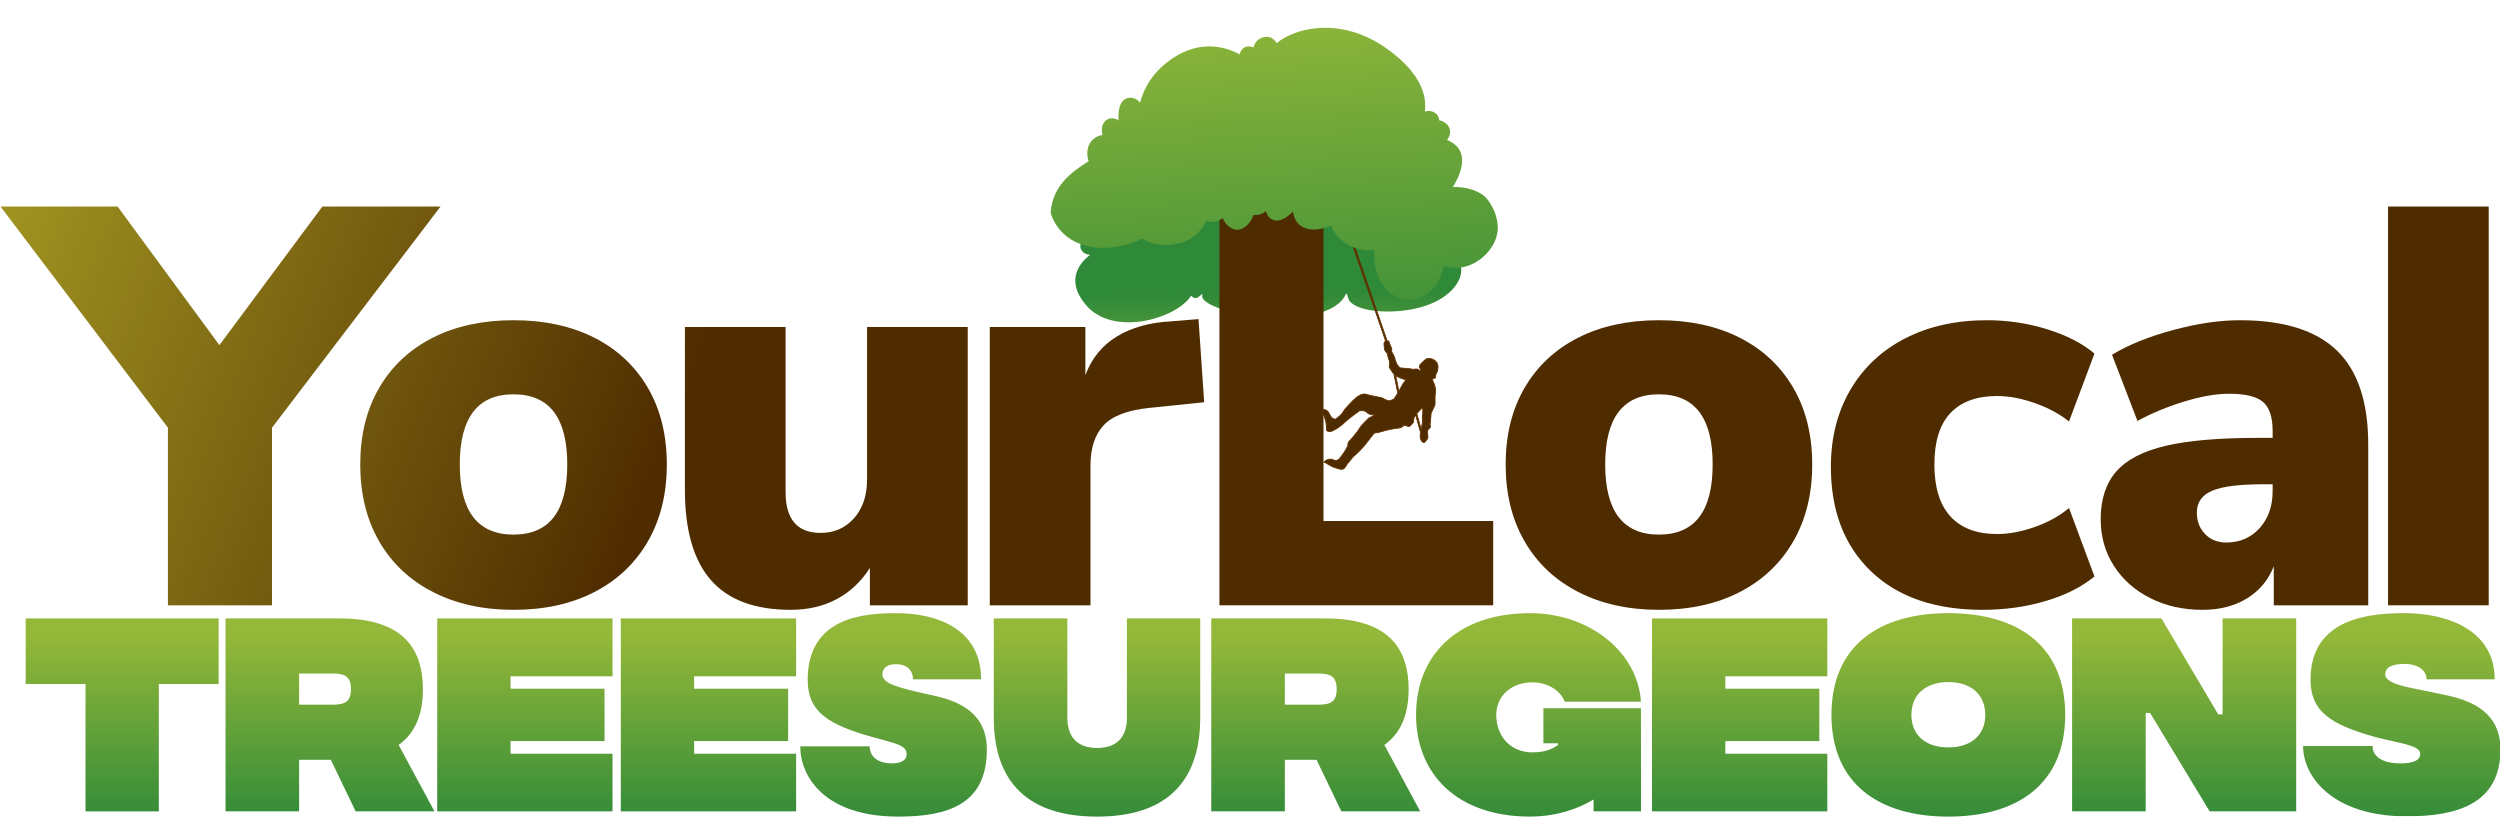
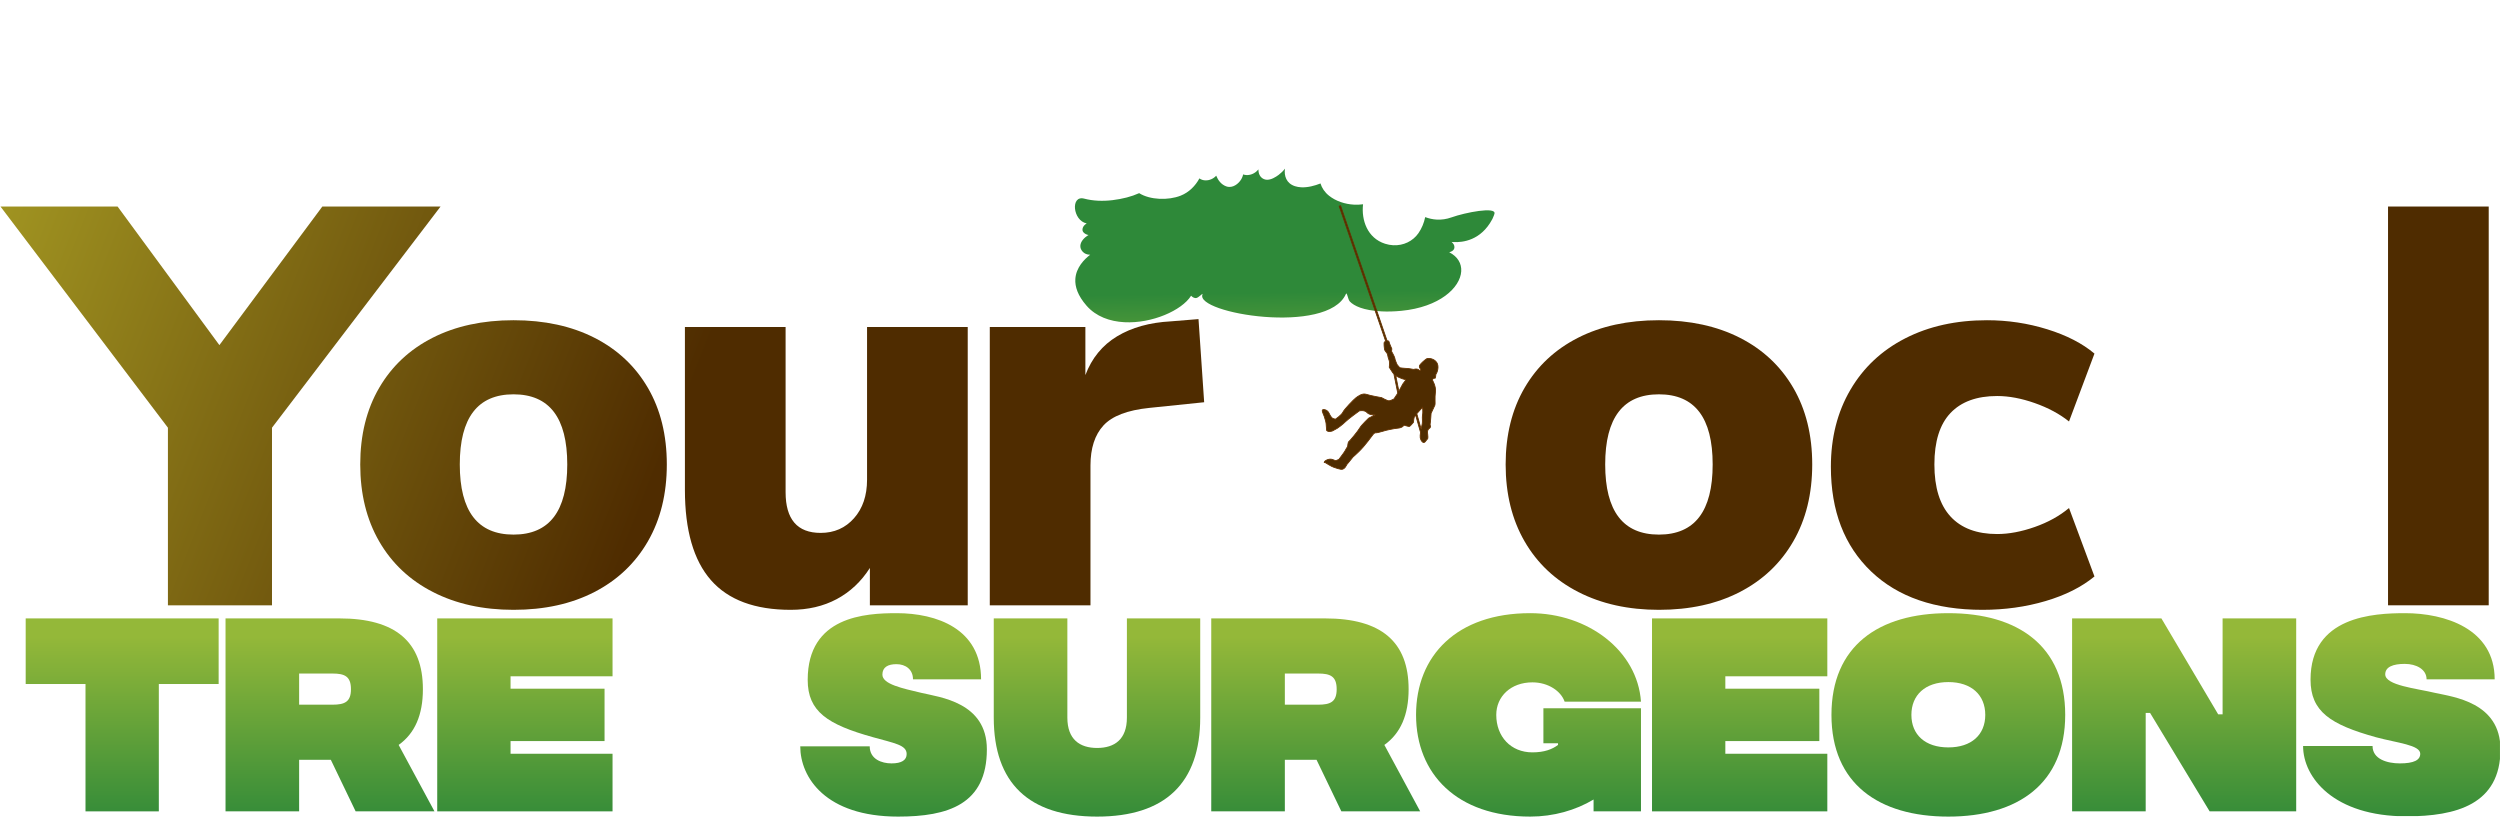
<svg xmlns="http://www.w3.org/2000/svg" width="100%" height="100%" viewBox="0 0 2895 946" version="1.1" xml:space="preserve" style="fill-rule:evenodd;clip-rule:evenodd;stroke-linejoin:round;stroke-miterlimit:2;">
-   <rect id="Artboard1" x="0" y="0" width="2894.96" height="945.015" style="fill:none;" />
  <clipPath id="_clip1">
    <rect x="0" y="0" width="2894.96" height="945.015" />
  </clipPath>
  <g clip-path="url(#_clip1)">
    <path d="M1258.38,258.709c-16.187,-3.157 -18.919,-32.926 -2.949,-28.705c5.15,1.355 10.464,2.118 15.827,2.397c11.307,0.587 22.838,-0.982 33.507,-3.709c5.096,-1.298 9.879,-2.997 14.395,-5.019c6.343,3.983 14.744,6.096 23.313,6.541c8.737,0.454 17.653,-0.827 24.745,-3.643c9.723,-3.872 17.119,-11.431 21.694,-19.982c1.992,1.437 4.304,2.162 6.682,2.282c4.682,0.243 9.603,-1.843 12.772,-5.429c2.146,5.238 5.733,10.213 11.564,12.34c1.119,0.41 2.219,0.624 3.305,0.68c6.754,0.351 12.702,-5.513 14.96,-10.421c0.623,-1.31 1.067,-2.688 1.398,-4.085c1.068,0.419 2.304,0.683 3.686,0.755c0.552,0.028 1.132,0.024 1.732,-0.008c5.111,-0.31 9.387,-3.039 12.283,-6.534c-0.115,4.406 1.493,8.96 6.022,11.104c1.135,0.542 2.322,0.811 3.53,0.874c5.052,0.262 10.466,-3.115 13.849,-5.653c2.685,-2.028 5.236,-4.474 7.284,-7.183c-1.158,8.348 1.612,17.065 11.583,20.297c2.33,0.756 4.766,1.158 7.242,1.286c7.608,0.395 15.643,-1.804 22.323,-4.442c1.61,5.266 4.858,10.197 10.027,14.302c7.739,6.138 18.28,9.691 28.872,10.241c3.493,0.182 6.99,0.037 10.4,-0.45c-2.128,18.263 4.937,39.134 25.478,45.704c3.151,1.011 6.309,1.577 9.402,1.737c11.905,0.619 22.897,-4.776 29.258,-13.975c3.904,-5.61 6.448,-11.985 7.819,-18.603c4.283,1.619 8.789,2.641 13.471,2.884c5.457,0.283 11.159,-0.488 17.035,-2.587c15.818,-5.648 52.117,-12.746 49.68,-4.198c0,0.004 0,0.004 -0,0.008c-0.018,0.059 -0.037,0.121 -0.056,0.184c0,-0 0,0.004 -0,0.008c-0.012,0.029 -0.018,0.054 -0.025,0.079c-0,0.009 -0,0.009 -0.005,0.013c-0.007,0.029 -0.019,0.062 -0.026,0.092c0,0.004 0,0.004 -0,0.008c-0.012,0.029 -0.018,0.05 -0.024,0.075l-0.007,0.025c-0.006,0.025 -0.017,0.046 -0.024,0.071c-0,0.004 -0,0.008 -0.006,0.016c-0.006,0.025 -0.013,0.05 -0.019,0.08c-0.006,0.012 -0.012,0.02 -0.012,0.033c-0.006,0.017 -0.012,0.033 -0.018,0.05c-0.001,0.012 -0.007,0.025 -0.012,0.033c-0.006,0.025 -0.013,0.05 -0.019,0.075c-0.006,0.013 -0.012,0.025 -0.013,0.038c-0.005,0.016 -0.011,0.033 -0.017,0.045c-0.001,0.013 -0.007,0.03 -0.012,0.042c-0.006,0.017 -0.007,0.029 -0.013,0.046c-0.006,0.021 -0.017,0.041 -0.024,0.067c-0.001,0.012 -0.006,0.025 -0.012,0.041c-0.006,0.017 -0.012,0.029 -0.013,0.046c-0.006,0.013 -0.011,0.021 -0.012,0.033c-0.006,0.017 -0.012,0.034 -0.018,0.05c-0,0.009 -0.005,0.013 -0.006,0.021c-0.012,0.033 -0.024,0.067 -0.035,0.1c-0.001,0.008 -0.002,0.017 -0.007,0.025c-0.006,0.017 -0.012,0.033 -0.018,0.054c-0,0.004 -0.006,0.012 -0.006,0.017c-0.012,0.041 -0.025,0.079 -0.042,0.116c0,0.004 0,0.004 -0,0.008c-0.006,0.021 -0.013,0.042 -0.023,0.059c-0.001,0.004 -0.001,0.012 -0.001,0.016c-0.024,0.063 -0.047,0.125 -0.066,0.188c-0.005,0.003 -0.005,0.008 -0.006,0.012c-0.03,0.087 -0.065,0.174 -0.095,0.266l-0,0.004c-0.403,1.105 -0.87,2.207 -1.405,3.306l-0.001,0.004c-0.033,0.062 -0.062,0.128 -0.095,0.19c-0,0.004 -0.006,0.012 -0.006,0.016c-0.011,0.021 -0.022,0.042 -0.028,0.058c-0.005,0.004 -0.006,0.008 -0.006,0.008c-0.022,0.041 -0.039,0.079 -0.061,0.12c-0.001,0.004 -0.001,0.008 -0.006,0.012c-0.006,0.017 -0.017,0.038 -0.028,0.054c-0,0.008 -0.006,0.016 -0.011,0.025c-0.029,0.057 -0.056,0.111 -0.085,0.169c-0.005,0.012 -0.011,0.02 -0.016,0.029c-0.006,0.016 -0.017,0.033 -0.023,0.049c-0.011,0.012 -0.017,0.029 -0.022,0.041c-0.011,0.021 -0.023,0.042 -0.034,0.062c-0.011,0.017 -0.016,0.033 -0.022,0.05c-0.011,0.012 -0.017,0.024 -0.022,0.037c-0.011,0.016 -0.017,0.033 -0.028,0.049c-0.006,0.008 -0.011,0.021 -0.017,0.033c-0.011,0.025 -0.028,0.049 -0.039,0.074c-0.006,0.013 -0.011,0.021 -0.017,0.029c-0.011,0.021 -0.022,0.041 -0.028,0.062l-0.061,0.107c-13.026,24.158 -33.885,26.635 -44.852,26.066c-0.715,-0.037 -1.395,-0.09 -2.025,-0.148c2.015,1.718 3.435,3.79 3.288,6.251c-0.027,0.443 -0.108,0.896 -0.24,1.363c-0.626,2.182 -2.937,3.599 -5.792,4.322c9.881,4.997 14.434,13.104 13.91,22.026c-1.108,18.931 -25.062,41.526 -69.432,45.81c-8.492,0.816 -16.029,0.984 -22.709,0.637c-21.702,-1.127 -31.99,-6.442 -36.778,-11.351c-2.499,-2.564 -3.305,-11.795 -4.642,-8.764c-21.14,47.909 -174.946,22.483 -166.094,0.443c1.094,-2.725 -4.64,4.433 -7.768,4.271c-1.49,-0.078 -2.992,-0.617 -4.358,-1.772l-1.031,-0.964c-10.736,17.144 -45.485,32.333 -77.178,30.687c-16.862,-0.876 -32.86,-6.52 -43.906,-19.168c-10.25,-11.73 -13.497,-22.06 -12.969,-30.804c0.797,-13.308 10.34,-22.935 17.238,-28.211c-0.327,0.004 -0.649,-0 -0.969,-0.017c-2.867,-0.149 -5.615,-1.189 -7.681,-3.388c-2.122,-2.248 -2.933,-4.661 -2.795,-7.042c0.286,-4.786 4.419,-9.431 9.493,-12.339c-2.155,-0.383 -4.173,-1.309 -5.713,-2.942c-1.021,-1.065 -1.394,-2.351 -1.311,-3.654c0.112,-1.781 1.071,-3.59 2.37,-4.873c0.763,-0.752 1.604,-1.415 2.508,-1.965Z" style="fill:url(#_Linear2);fill-rule:nonzero;" />
    <path d="M126.759,337.17c0,-0 0,-0.007 0.008,-0.007c0,0.007 -0.008,0.007 -0.008,0.007Z" style="fill:#a6bd7f;fill-rule:nonzero;" />
    <g>
      <path d="M510.163,239.165l-195.191,256.107l-0,205.671l-120.521,0l-0,-205.671l-193.881,-256.107l135.586,0l117.9,160.476l119.211,-160.476l136.896,0Z" style="fill:url(#_Linear3);fill-rule:nonzero;" />
      <path d="M594.658,706.183c-35.37,0 -66.483,-6.877 -93.338,-20.633c-26.855,-13.755 -47.597,-33.296 -62.225,-58.622c-14.629,-25.327 -21.943,-55.021 -21.943,-89.081c0,-34.06 7.314,-63.644 21.943,-88.753c14.628,-25.108 35.261,-44.431 61.898,-57.968c26.637,-13.537 57.858,-20.305 93.665,-20.305c35.807,0 67.029,6.768 93.666,20.305c26.637,13.537 47.269,32.86 61.898,57.968c14.628,25.109 21.942,54.693 21.942,88.753c0,34.06 -7.314,63.754 -21.942,89.081c-14.629,25.326 -35.261,44.867 -61.898,58.622c-26.637,13.756 -57.859,20.633 -93.666,20.633Zm0,-87.115c41.484,-0 62.226,-27.074 62.226,-81.221c-0,-54.147 -20.742,-81.22 -62.226,-81.22c-41.483,-0 -62.225,27.073 -62.225,81.22c-0,54.147 20.742,81.221 62.225,81.221Z" style="fill:url(#_Linear4);fill-rule:nonzero;" />
      <path d="M1120.63,378.681l0,322.262l-113.315,0l-0,-43.23c-10.044,15.72 -22.816,27.728 -38.318,36.025c-15.502,8.297 -33.296,12.445 -53.383,12.445c-41.483,0 -72.269,-11.462 -92.355,-34.388c-20.087,-22.925 -30.131,-57.749 -30.131,-104.473l0,-188.641l116.591,0l0,191.261c0,31.44 13.537,47.161 40.61,47.161c15.72,-0 28.602,-5.677 38.646,-17.031c10.043,-11.353 15.065,-26.2 15.065,-44.54l-0,-176.851l116.59,0Z" style="fill:url(#_Linear5);fill-rule:nonzero;" />
      <path d="M1394.42,465.797l-63.535,6.55c-25.327,2.62 -43.012,9.388 -53.056,20.305c-10.043,10.917 -15.065,26.418 -15.065,46.505l0,161.786l-116.591,0l0,-322.262l110.696,0l0,55.675c7.424,-19.65 19.65,-34.606 36.68,-44.867c17.03,-10.262 37.772,-16.048 62.226,-17.358l32.095,-2.62l6.55,96.286Z" style="fill:url(#_Linear6);fill-rule:nonzero;" />
-       <path d="M1412.1,700.943l0,-461.778l120.521,0l-0,364.182l196.501,0l-0,97.596l-317.022,0Z" style="fill:url(#_Linear7);fill-rule:nonzero;" />
      <path d="M1921.04,706.183c-35.37,0 -66.483,-6.877 -93.338,-20.633c-26.855,-13.755 -47.597,-33.296 -62.225,-58.622c-14.629,-25.327 -21.943,-55.021 -21.943,-89.081c0,-34.06 7.314,-63.644 21.943,-88.753c14.628,-25.108 35.261,-44.431 61.898,-57.968c26.636,-13.537 57.858,-20.305 93.665,-20.305c35.807,0 67.029,6.768 93.666,20.305c26.636,13.537 47.269,32.86 61.898,57.968c14.628,25.109 21.942,54.693 21.942,88.753c0,34.06 -7.314,63.754 -21.942,89.081c-14.629,25.326 -35.262,44.867 -61.898,58.622c-26.637,13.756 -57.859,20.633 -93.666,20.633Zm0,-87.115c41.484,-0 62.225,-27.074 62.225,-81.221c0,-54.147 -20.741,-81.22 -62.225,-81.22c-41.483,-0 -62.225,27.073 -62.225,81.22c-0,54.147 20.742,81.221 62.225,81.221Z" style="fill:url(#_Linear8);fill-rule:nonzero;" />
      <path d="M2295.7,706.183c-55.02,0 -98.032,-14.847 -129.035,-44.54c-31.004,-29.694 -46.506,-70.086 -46.506,-121.176c0,-33.623 7.533,-63.317 22.598,-89.08c15.065,-25.764 36.243,-45.632 63.535,-59.606c27.292,-13.973 58.841,-20.96 94.648,-20.96c24.017,0 47.27,3.493 69.758,10.48c22.489,6.987 40.72,16.375 54.693,28.165l-29.475,78.601c-10.917,-8.734 -24.126,-15.829 -39.628,-21.288c-15.502,-5.458 -30.021,-8.187 -43.558,-8.187c-23.58,-0 -41.592,6.55 -54.037,19.65c-12.445,13.1 -18.668,32.968 -18.668,59.605c-0,26.637 6.223,46.724 18.668,60.26c12.445,13.537 30.457,20.306 54.037,20.306c13.537,-0 28.056,-2.73 43.558,-8.188c15.502,-5.458 28.711,-12.773 39.628,-21.943l29.475,79.256c-14.847,12.227 -33.733,21.724 -56.658,28.493c-22.925,6.768 -47.269,10.152 -73.033,10.152Z" style="fill:url(#_Linear9);fill-rule:nonzero;" />
-       <path d="M2593.73,370.821c50.654,0 88.098,11.681 112.333,35.043c24.235,23.362 36.353,59.714 36.353,109.058l-0,186.021l-109.386,0l0,-45.195c-6.113,15.72 -16.375,28.056 -30.785,37.008c-14.41,8.951 -31.658,13.427 -51.745,13.427c-22.27,0 -42.357,-4.476 -60.261,-13.427c-17.903,-8.952 -31.986,-21.397 -42.247,-37.336c-10.262,-15.938 -15.393,-33.951 -15.393,-54.038c0,-23.143 6.004,-41.592 18.013,-55.347c12.008,-13.755 31.112,-23.69 57.313,-29.803c26.2,-6.113 61.57,-9.17 106.11,-9.17l17.685,-0l0,-7.86c0,-16.157 -3.711,-27.401 -11.135,-33.733c-7.423,-6.332 -20.523,-9.497 -39.3,-9.497c-14.847,-0 -31.986,2.947 -51.418,8.842c-19.432,5.895 -37.663,13.428 -54.693,22.598l-29.475,-76.636c18.777,-11.353 42.248,-20.851 70.413,-28.492c28.165,-7.642 54.038,-11.463 77.618,-11.463Zm-15.72,257.417c15.72,-0 28.602,-5.568 38.645,-16.703c10.044,-11.135 15.065,-25.436 15.065,-42.903l0,-7.86l-10.48,0c-27.947,0 -47.815,2.511 -59.605,7.533c-11.79,5.021 -17.685,13.427 -17.685,25.217c-0,10.044 3.166,18.341 9.497,24.891c6.332,6.55 14.52,9.825 24.563,9.825Z" style="fill:url(#_Linear10);fill-rule:nonzero;" />
      <rect x="2765.34" y="239.165" width="116.591" height="461.778" style="fill:url(#_Linear11);fill-rule:nonzero;" />
    </g>
    <g>
      <path d="M253.184,716.114l-223.44,0l-0,75.97l69.266,0l0,147.471l84.907,-0l0,-147.471l69.267,0l-0,-75.97Z" style="fill:url(#_Linear12);fill-rule:nonzero;" />
      <path d="M411.827,939.555l91.291,-0l-41.496,-76.928c18.833,-13.406 28.089,-34.792 28.089,-64.478c0,-54.903 -31.6,-82.035 -96.717,-82.035l-131.83,0l-0,223.441l85.226,-0l0,-59.691l36.708,0l28.729,59.691Zm-65.437,-159.601l38.624,0c14.044,0 21.386,3.192 21.386,18.195c0,14.683 -7.342,17.875 -21.386,17.875l-38.624,0l0,-36.07Z" style="fill:url(#_Linear13);fill-rule:nonzero;" />
      <path d="M709.321,783.146l0,-67.032l-203.011,0l-0,223.441l203.011,-0l0,-66.713l-118.104,-0l0,-14.683l108.848,-0l-0,-60.649l-108.848,0l0,-14.364l118.104,0Z" style="fill:url(#_Linear14);fill-rule:nonzero;" />
-       <path d="M921.909,783.146l-0,-67.032l-203.012,0l0,223.441l203.012,-0l-0,-66.713l-118.104,-0l-0,-14.683l108.847,-0l0,-60.649l-108.847,0l-0,-14.364l118.104,0Z" style="fill:url(#_Linear15);fill-rule:nonzero;" />
      <path d="M1040.01,945.62c57.775,-0 102.783,-14.045 102.783,-77.885c-0,-54.584 -54.584,-60.329 -75.97,-65.436c-21.387,-5.108 -45.007,-9.896 -45.007,-21.068c-0,-8.618 6.384,-12.129 16.279,-12.129c10.533,-0 19.152,6.064 19.152,17.556l78.842,-0c0,-58.733 -51.71,-76.608 -97.675,-76.608c-36.389,-0 -103.102,3.511 -103.102,77.246c0,36.708 22.983,51.711 75.651,66.394c24.897,7.022 38.942,8.937 38.942,19.471c0,7.022 -5.745,10.853 -17.556,10.853c-11.172,-0 -25.217,-4.788 -25.217,-19.791l-80.438,0c-0,36.07 29.366,81.397 113.316,81.397Z" style="fill:url(#_Linear16);fill-rule:nonzero;" />
      <path d="M1304.95,716.114l0,114.913c0,25.216 -14.364,35.112 -34.473,35.112c-20.11,-0 -34.474,-9.896 -34.474,-35.112l0,-114.913l-85.226,0l-0,114.913c-0,75.65 40.538,114.593 119.7,114.593c78.842,-0 119.381,-38.943 119.381,-114.593l-0,-114.913l-84.908,0Z" style="fill:url(#_Linear17);fill-rule:nonzero;" />
      <path d="M1553.29,939.555l91.292,-0l-41.496,-76.928c18.833,-13.406 28.089,-34.792 28.089,-64.478c0,-54.903 -31.6,-82.035 -96.717,-82.035l-131.83,0l-0,223.441l85.226,-0l0,-59.691l36.708,0l28.728,59.691Zm-65.436,-159.601l38.624,0c14.044,0 21.386,3.192 21.386,18.195c0,14.683 -7.342,17.875 -21.386,17.875l-38.624,0l0,-36.07Z" style="fill:url(#_Linear18);fill-rule:nonzero;" />
      <path d="M1787.26,860.712l16.918,0l0,1.915c-6.703,5.108 -15.96,8.619 -29.686,8.619c-24.897,-0 -41.815,-18.195 -41.815,-43.411c0,-21.387 16.918,-37.666 41.815,-37.666c18.514,-0 33.197,10.214 37.347,22.344l88.418,-0c-4.149,-59.052 -61.286,-102.463 -128.318,-102.463c-84.908,-0 -132.149,49.156 -132.149,117.785c-0,68.308 47.241,117.785 132.149,117.785c27.132,-0 52.668,-7.342 73.416,-19.791l-0,13.726l54.902,-0l0,-119.381l-112.997,-0l0,40.538Z" style="fill:url(#_Linear19);fill-rule:nonzero;" />
      <path d="M2116.04,783.146l-0,-67.032l-203.012,0l0,223.441l203.012,-0l-0,-66.713l-118.104,-0l-0,-14.683l108.847,-0l0,-60.649l-108.847,0l-0,-14.364l118.104,0Z" style="fill:url(#_Linear20);fill-rule:nonzero;" />
      <path d="M2256.17,710.05c-80.758,-0 -135.341,37.984 -135.341,117.785c-0,79.48 54.583,117.785 135.341,117.785c80.758,-0 135.341,-38.305 135.341,-117.785c-0,-79.801 -54.583,-117.785 -135.341,-117.785Zm-0,155.45c-26.813,0 -42.773,-14.683 -42.773,-37.665c0,-22.983 15.96,-37.985 42.773,-37.985c26.813,-0 42.773,15.002 42.773,37.985c-0,22.982 -15.96,37.665 -42.773,37.665Z" style="fill:url(#_Linear21);fill-rule:nonzero;" />
      <path d="M2573.77,716.114l0,111.082l-5.107,0l-65.755,-111.082l-103.421,0l-0,223.441l85.227,-0l-0,-113.955l5.107,0l68.947,113.955l100.229,-0l-0,-223.441l-85.227,0Z" style="fill:url(#_Linear22);fill-rule:nonzero;" />
      <path d="M2786.68,945.3c57.456,0 108.848,-13.725 108.848,-77.565c-0,-54.584 -54.584,-60.648 -75.97,-65.436c-21.387,-5.108 -57.456,-8.619 -57.456,-21.387c-0,-8.618 8.937,-12.13 22.663,-12.13c13.406,0 25.217,6.384 25.217,17.876l78.842,-0c0,-58.733 -57.775,-76.608 -103.74,-76.608c-36.389,-0 -109.486,3.511 -109.486,76.927c0,37.027 22.983,52.03 75.651,66.713c24.898,6.703 51.391,8.937 51.391,19.152c0,7.341 -7.341,11.172 -23.621,11.172c-14.364,-0 -31.6,-4.788 -31.6,-20.11l-80.439,0c-0,36.389 35.431,81.396 119.7,81.396Z" style="fill:url(#_Linear23);fill-rule:nonzero;" />
    </g>
    <path d="M1640.63,479.042c2.833,-3.305 6.747,-7.458 6.747,-7.458c0,0 0.489,6.334 0.046,8.105c-0.442,1.772 -0.441,5.537 -0.286,7.552c0.155,2.015 -0.442,5.536 -1.128,7.906c-0.113,0.391 -0.239,0.925 -0.369,1.538l-5.01,-17.643Zm-12.504,-39.276l-3.675,4.917l-4.535,8.356l-3.638,-18.118c4.938,3.458 11.848,4.845 11.848,4.845m35.516,-20.115c-3.256,-4.672 -9.966,-5.313 -11.892,-4.006c-1.927,1.307 -7.639,6.092 -8.059,8.151c-0.421,2.06 1.44,3.654 1.44,3.654c-0,-0 0.532,3.144 -1.949,1.019c-2.48,-2.125 -6.134,-0.685 -6.134,-0.685l-4.695,-0.796c0,-0 -3.809,-0.575 -5.248,-0.464c-1.44,0.111 -6.135,-0.685 -6.135,-0.685c0,-0 -2.215,-2.436 -2.857,-3.255c-0.642,-0.819 -2.481,-5.89 -2.481,-5.89l-0.444,-1.993c-0.443,-1.993 -3.788,-7.816 -3.788,-7.816l0.353,-2.923c0,-0 -2.769,-5.868 -3.235,-8.149c-0.208,-1.021 -1.167,-1.227 -2.235,-1.062l-53.879,-156.533l-1.658,0.502l53.88,156.526c-0.718,0.309 -1.322,0.692 -1.577,0.989c-0.797,0.93 0.001,7.529 0.4,8.946c0.399,1.418 3.19,3.809 3.301,5.248c0.111,1.439 1.308,5.691 2.017,7.374c0.709,1.683 0.002,7.529 0.002,7.529l3.943,6.067c0.407,0.627 0.898,1.211 1.445,1.759l4.456,22.193l-4.411,6.63c0,-0 -3.609,2.016 -5.624,2.171c-2.015,0.156 -8.682,-3.674 -8.682,-3.674c0,-0 -12.911,-2.19 -17.672,-3.849c-4.762,-1.66 -9.943,2.504 -12.135,4.121c-2.192,1.617 -13.461,13.201 -14.944,16.501c-1.483,3.3 -8.637,8.166 -8.637,8.166c-0,-0 -3.231,-0.589 -3.873,-1.409c-0.643,-0.819 -1.529,-1.04 -3.611,-5.513c-2.083,-4.473 -7.331,-4.937 -7.796,-3.453c-0.465,1.484 1.906,5.935 2.305,7.352c0.399,1.417 1.905,5.934 2.061,7.949l0.622,8.061c1.927,2.458 6.71,0.641 6.71,0.641c-0,-0 4.45,-2.371 5.557,-3.035c1.108,-0.665 6.045,-4.231 9.543,-7.687c3.498,-3.455 16.119,-12.537 16.119,-12.537c-0,-0 5.979,-1.33 8.836,1.924c2.858,3.255 9.479,2.744 9.479,2.744l-7.529,3.767c0,-0 -8.634,8.195 -10.405,11.517c-1.771,3.322 -11.844,15.393 -12.686,15.748c-0.841,0.354 -1.305,5.603 -1.305,5.603c-0,-0 -2.59,3.964 -3.077,5.16c-0.487,1.196 -7.062,9.812 -7.062,9.812l-3.654,1.44l-3.875,-1.438c-3.876,-1.439 -9.146,1.574 -9.323,3.036c-0.177,1.461 0,-0 0.908,0.509c0.908,0.509 7.907,4.892 9.679,5.335c1.771,0.442 4.185,1.704 8.593,2.522c4.407,0.819 6.819,-5.449 6.819,-5.449c-0,0 4.251,-4.961 6.088,-7.42c1.838,-2.458 0,0 7.816,-7.553c7.815,-7.553 14.833,-17.941 16.693,-20.111c1.859,-2.171 2.767,-1.662 4.207,-1.773c1.439,-0.111 10.784,-2.859 10.784,-2.859c-0,0 9.101,-2.15 13.995,-2.527c4.894,-0.378 6.687,-3.412 6.687,-3.412c-0,-0 5.337,1.615 6.201,1.549c0.863,-0.067 4.826,-5.006 4.826,-5.006c0,-0 0.243,-4.363 0.973,-6.157c0.16,-0.393 0.711,-1.152 1.473,-2.096l5.667,19.959c-0.367,2.553 -0.596,5.16 -0.358,6.23c0.443,1.992 1.529,4.805 3.61,5.513c0.797,0.271 1.498,-0.13 2.124,-0.765l1.366,-1.75c0.418,-0.593 0.794,-1.111 1.138,-1.317c1.107,-0.665 0.553,-4.097 0.442,-5.537c-0.111,-1.439 -0.954,-4.849 1.792,-6.798c2.745,-1.95 0.597,-3.522 1.04,-5.293c0.442,-1.772 1.082,-12.247 1.082,-12.247l1.239,-2.702c0,0 2.745,-5.714 3.232,-6.91c0.487,-1.195 -0.378,-8.658 0.573,-15.102c0.95,-6.445 -3.694,-14.097 -3.694,-14.097c-0,0 1.542,-2.534 2.76,-1.759c1.218,0.775 1.394,-4.451 1.394,-4.451c1.572,-2.149 4.206,-9.302 0.949,-13.974" style="fill:#4f2c00;fill-rule:nonzero;stroke:#630;stroke-width:1px;" />
-     <path d="M1478.43,49.962c4.927,-4.236 12.161,-8.494 21.164,-11.769c25.3,-9.203 64.787,-10.853 105,17.174c44.623,31.088 47.43,59.715 45.344,73.799c4.094,-1.223 8.467,-0.841 12.199,1.791c3.159,2.235 4.422,5.208 4.445,8.334c2.888,0.471 5.854,1.897 8.152,3.954c2.264,2.027 3.86,4.641 4.328,7.42c0.713,4.201 -0.784,8.156 -3.411,11.389c6.228,2.459 10.419,5.821 13.131,9.616c5.576,7.803 5.106,17.666 2.273,26.721c-2.231,7.132 -5.89,13.71 -8.655,18.087c27.038,-0.232 38.185,12.142 38.431,12.435c7.496,8.92 12.503,19.91 13.474,31.529c1.677,20.026 -13.45,38.587 -31.299,46.164c-6.606,2.806 -13.004,3.862 -19.113,3.545c-4.059,-0.211 -7.995,-1.031 -11.783,-2.356c-1.676,7.21 -4.324,14.124 -8.05,20.325c-7.347,12.302 -19.929,19.577 -33.475,18.874c-3.504,-0.182 -7.077,-0.899 -10.634,-2.205c-21.553,-7.892 -29.819,-32.377 -28.49,-55.127c-2.598,0.259 -5.225,0.318 -7.848,0.182c-11.745,-0.61 -23.388,-5.145 -31.906,-13.029c-4.906,-4.546 -8.257,-9.887 -10.257,-15.624c-6.771,2.849 -14.483,4.971 -21.807,4.591c-2.871,-0.149 -5.691,-0.675 -8.385,-1.676c-8.838,-3.28 -13.005,-10.763 -13.955,-19.187c-0.927,0.964 -1.884,1.88 -2.856,2.74c-4.049,3.558 -10.604,8.086 -16.601,7.775c-1.672,-0.087 -3.309,-0.514 -4.866,-1.372c-3.737,-2.045 -5.977,-5.568 -7.037,-9.587c-3.007,2.482 -6.603,4.169 -10.595,4.487c-0.747,0.054 -1.466,0.064 -2.152,0.029c-0.565,-0.03 -1.11,-0.089 -1.636,-0.175c-0.247,0.801 -0.527,1.587 -0.843,2.349c-2.835,7.068 -10.39,15.287 -18.681,14.856c-1.438,-0.074 -2.895,-0.39 -4.37,-1.011c-5.485,-2.298 -9.331,-7.048 -11.918,-12.543c-3.681,3.071 -8.24,4.736 -12.603,4.51c-1.964,-0.098 -3.889,-0.573 -5.691,-1.464c-5.241,9.906 -13.043,18.478 -22.925,23.145c-7.847,3.694 -17.683,5.454 -27.306,4.954c-8.9,-0.462 -17.606,-2.861 -24.43,-7.344c-4.466,2.264 -9.168,4.19 -14.137,5.709c-11.517,3.531 -23.949,5.601 -36.117,4.969c-5.836,-0.303 -11.613,-1.226 -17.209,-2.902c-17.603,-5.296 -31.363,-17.3 -37.724,-34.691c-0.109,-0.285 -0.597,-1.578 -0.792,-2.336c-0.175,-0.681 -0.185,-1.242 -0.159,-1.543c2.559,-29.722 22.879,-45.746 43.97,-58.732c-2.934,-8.552 -1.809,-18.74 4.524,-24.829c3.354,-3.206 7.441,-5.16 11.658,-5.568c-1.601,-5.571 -1.172,-11.846 2.927,-16.052c2.589,-2.652 5.744,-3.607 9.015,-3.293c2.154,0.207 4.372,1.005 6.464,2.226c-0.185,-4.402 -0.174,-10.863 1.511,-16.041c1.436,-4.411 4.028,-7.931 8.231,-9.332c6.059,-2.04 11.468,0.59 15.297,4.96c4.509,-17.357 15.149,-36.419 38.201,-51.686c33.329,-22.078 62.736,-11.975 77.027,-4.226c1.06,-4.05 3.633,-7.936 7.925,-8.887c2.566,-0.576 5.366,-0.155 7.947,0.96c1.859,-6.534 6.681,-11.777 14.565,-12.314c5.563,-0.401 9.962,2.865 12.513,7.302Z" style="fill:url(#_Linear24);fill-rule:nonzero;" />
  </g>
  <defs>
    <linearGradient id="_Linear2" x1="0" y1="0" x2="1" y2="0" gradientUnits="userSpaceOnUse" gradientTransform="matrix(-2.071,-141.046,141.046,-2.071,1433.13,480.472)">
      <stop offset="0" style="stop-color:#94b839;stop-opacity:1" />
      <stop offset="1" style="stop-color:#2e8939;stop-opacity:1" />
    </linearGradient>
    <linearGradient id="_Linear3" x1="0" y1="0" x2="1" y2="0" gradientUnits="userSpaceOnUse" gradientTransform="matrix(-1186.73,-459.705,459.705,-1186.73,841.104,341.44)">
      <stop offset="0" style="stop-color:#4f2c00;stop-opacity:1" />
      <stop offset="1" style="stop-color:#cc3;stop-opacity:1" />
    </linearGradient>
    <linearGradient id="_Linear4" x1="0" y1="0" x2="1" y2="0" gradientUnits="userSpaceOnUse" gradientTransform="matrix(-1186.73,-459.705,459.705,-1186.73,841.104,341.44)">
      <stop offset="0" style="stop-color:#4f2c00;stop-opacity:1" />
      <stop offset="1" style="stop-color:#cc3;stop-opacity:1" />
    </linearGradient>
    <linearGradient id="_Linear5" x1="0" y1="0" x2="1" y2="0" gradientUnits="userSpaceOnUse" gradientTransform="matrix(-1186.73,-459.705,459.705,-1186.73,841.104,341.44)">
      <stop offset="0" style="stop-color:#4f2c00;stop-opacity:1" />
      <stop offset="1" style="stop-color:#cc3;stop-opacity:1" />
    </linearGradient>
    <linearGradient id="_Linear6" x1="0" y1="0" x2="1" y2="0" gradientUnits="userSpaceOnUse" gradientTransform="matrix(-1186.73,-459.705,459.705,-1186.73,841.104,341.44)">
      <stop offset="0" style="stop-color:#4f2c00;stop-opacity:1" />
      <stop offset="1" style="stop-color:#cc3;stop-opacity:1" />
    </linearGradient>
    <linearGradient id="_Linear7" x1="0" y1="0" x2="1" y2="0" gradientUnits="userSpaceOnUse" gradientTransform="matrix(-1186.73,-459.705,459.705,-1186.73,841.104,341.44)">
      <stop offset="0" style="stop-color:#4f2c00;stop-opacity:1" />
      <stop offset="1" style="stop-color:#cc3;stop-opacity:1" />
    </linearGradient>
    <linearGradient id="_Linear8" x1="0" y1="0" x2="1" y2="0" gradientUnits="userSpaceOnUse" gradientTransform="matrix(-1186.73,-459.705,459.705,-1186.73,841.104,341.44)">
      <stop offset="0" style="stop-color:#4f2c00;stop-opacity:1" />
      <stop offset="1" style="stop-color:#cc3;stop-opacity:1" />
    </linearGradient>
    <linearGradient id="_Linear9" x1="0" y1="0" x2="1" y2="0" gradientUnits="userSpaceOnUse" gradientTransform="matrix(-1186.73,-459.705,459.705,-1186.73,841.104,341.44)">
      <stop offset="0" style="stop-color:#4f2c00;stop-opacity:1" />
      <stop offset="1" style="stop-color:#cc3;stop-opacity:1" />
    </linearGradient>
    <linearGradient id="_Linear10" x1="0" y1="0" x2="1" y2="0" gradientUnits="userSpaceOnUse" gradientTransform="matrix(-1186.73,-459.705,459.705,-1186.73,841.104,341.44)">
      <stop offset="0" style="stop-color:#4f2c00;stop-opacity:1" />
      <stop offset="1" style="stop-color:#cc3;stop-opacity:1" />
    </linearGradient>
    <linearGradient id="_Linear11" x1="0" y1="0" x2="1" y2="0" gradientUnits="userSpaceOnUse" gradientTransform="matrix(-1186.73,-459.705,459.705,-1186.73,841.104,341.44)">
      <stop offset="0" style="stop-color:#4f2c00;stop-opacity:1" />
      <stop offset="1" style="stop-color:#cc3;stop-opacity:1" />
    </linearGradient>
    <linearGradient id="_Linear12" x1="0" y1="0" x2="1" y2="0" gradientUnits="userSpaceOnUse" gradientTransform="matrix(1.36624e-14,223.123,-223.123,1.36624e-14,1486.09,737.409)">
      <stop offset="0" style="stop-color:#94b839;stop-opacity:1" />
      <stop offset="1" style="stop-color:#2e8939;stop-opacity:1" />
    </linearGradient>
    <linearGradient id="_Linear13" x1="0" y1="0" x2="1" y2="0" gradientUnits="userSpaceOnUse" gradientTransform="matrix(1.36624e-14,223.123,-223.123,1.36624e-14,1486.09,737.409)">
      <stop offset="0" style="stop-color:#94b839;stop-opacity:1" />
      <stop offset="1" style="stop-color:#2e8939;stop-opacity:1" />
    </linearGradient>
    <linearGradient id="_Linear14" x1="0" y1="0" x2="1" y2="0" gradientUnits="userSpaceOnUse" gradientTransform="matrix(1.36624e-14,223.123,-223.123,1.36624e-14,1486.09,737.409)">
      <stop offset="0" style="stop-color:#94b839;stop-opacity:1" />
      <stop offset="1" style="stop-color:#2e8939;stop-opacity:1" />
    </linearGradient>
    <linearGradient id="_Linear15" x1="0" y1="0" x2="1" y2="0" gradientUnits="userSpaceOnUse" gradientTransform="matrix(1.36624e-14,223.123,-223.123,1.36624e-14,1486.09,737.409)">
      <stop offset="0" style="stop-color:#94b839;stop-opacity:1" />
      <stop offset="1" style="stop-color:#2e8939;stop-opacity:1" />
    </linearGradient>
    <linearGradient id="_Linear16" x1="0" y1="0" x2="1" y2="0" gradientUnits="userSpaceOnUse" gradientTransform="matrix(1.36624e-14,223.123,-223.123,1.36624e-14,1486.09,737.409)">
      <stop offset="0" style="stop-color:#94b839;stop-opacity:1" />
      <stop offset="1" style="stop-color:#2e8939;stop-opacity:1" />
    </linearGradient>
    <linearGradient id="_Linear17" x1="0" y1="0" x2="1" y2="0" gradientUnits="userSpaceOnUse" gradientTransform="matrix(1.36624e-14,223.123,-223.123,1.36624e-14,1486.09,737.409)">
      <stop offset="0" style="stop-color:#94b839;stop-opacity:1" />
      <stop offset="1" style="stop-color:#2e8939;stop-opacity:1" />
    </linearGradient>
    <linearGradient id="_Linear18" x1="0" y1="0" x2="1" y2="0" gradientUnits="userSpaceOnUse" gradientTransform="matrix(1.36624e-14,223.123,-223.123,1.36624e-14,1486.09,737.409)">
      <stop offset="0" style="stop-color:#94b839;stop-opacity:1" />
      <stop offset="1" style="stop-color:#2e8939;stop-opacity:1" />
    </linearGradient>
    <linearGradient id="_Linear19" x1="0" y1="0" x2="1" y2="0" gradientUnits="userSpaceOnUse" gradientTransform="matrix(1.36624e-14,223.123,-223.123,1.36624e-14,1486.09,737.409)">
      <stop offset="0" style="stop-color:#94b839;stop-opacity:1" />
      <stop offset="1" style="stop-color:#2e8939;stop-opacity:1" />
    </linearGradient>
    <linearGradient id="_Linear20" x1="0" y1="0" x2="1" y2="0" gradientUnits="userSpaceOnUse" gradientTransform="matrix(1.36624e-14,223.123,-223.123,1.36624e-14,1486.09,737.409)">
      <stop offset="0" style="stop-color:#94b839;stop-opacity:1" />
      <stop offset="1" style="stop-color:#2e8939;stop-opacity:1" />
    </linearGradient>
    <linearGradient id="_Linear21" x1="0" y1="0" x2="1" y2="0" gradientUnits="userSpaceOnUse" gradientTransform="matrix(1.36624e-14,223.123,-223.123,1.36624e-14,1486.09,737.409)">
      <stop offset="0" style="stop-color:#94b839;stop-opacity:1" />
      <stop offset="1" style="stop-color:#2e8939;stop-opacity:1" />
    </linearGradient>
    <linearGradient id="_Linear22" x1="0" y1="0" x2="1" y2="0" gradientUnits="userSpaceOnUse" gradientTransform="matrix(1.36624e-14,223.123,-223.123,1.36624e-14,1486.09,737.409)">
      <stop offset="0" style="stop-color:#94b839;stop-opacity:1" />
      <stop offset="1" style="stop-color:#2e8939;stop-opacity:1" />
    </linearGradient>
    <linearGradient id="_Linear23" x1="0" y1="0" x2="1" y2="0" gradientUnits="userSpaceOnUse" gradientTransform="matrix(1.36624e-14,223.123,-223.123,1.36624e-14,1486.09,737.409)">
      <stop offset="0" style="stop-color:#94b839;stop-opacity:1" />
      <stop offset="1" style="stop-color:#2e8939;stop-opacity:1" />
    </linearGradient>
    <linearGradient id="_Linear24" x1="0" y1="0" x2="1" y2="0" gradientUnits="userSpaceOnUse" gradientTransform="matrix(26.18,460.979,-460.979,26.18,1484.37,-7.893)">
      <stop offset="0" style="stop-color:#94b839;stop-opacity:1" />
      <stop offset="1" style="stop-color:#2e8939;stop-opacity:1" />
    </linearGradient>
  </defs>
</svg>